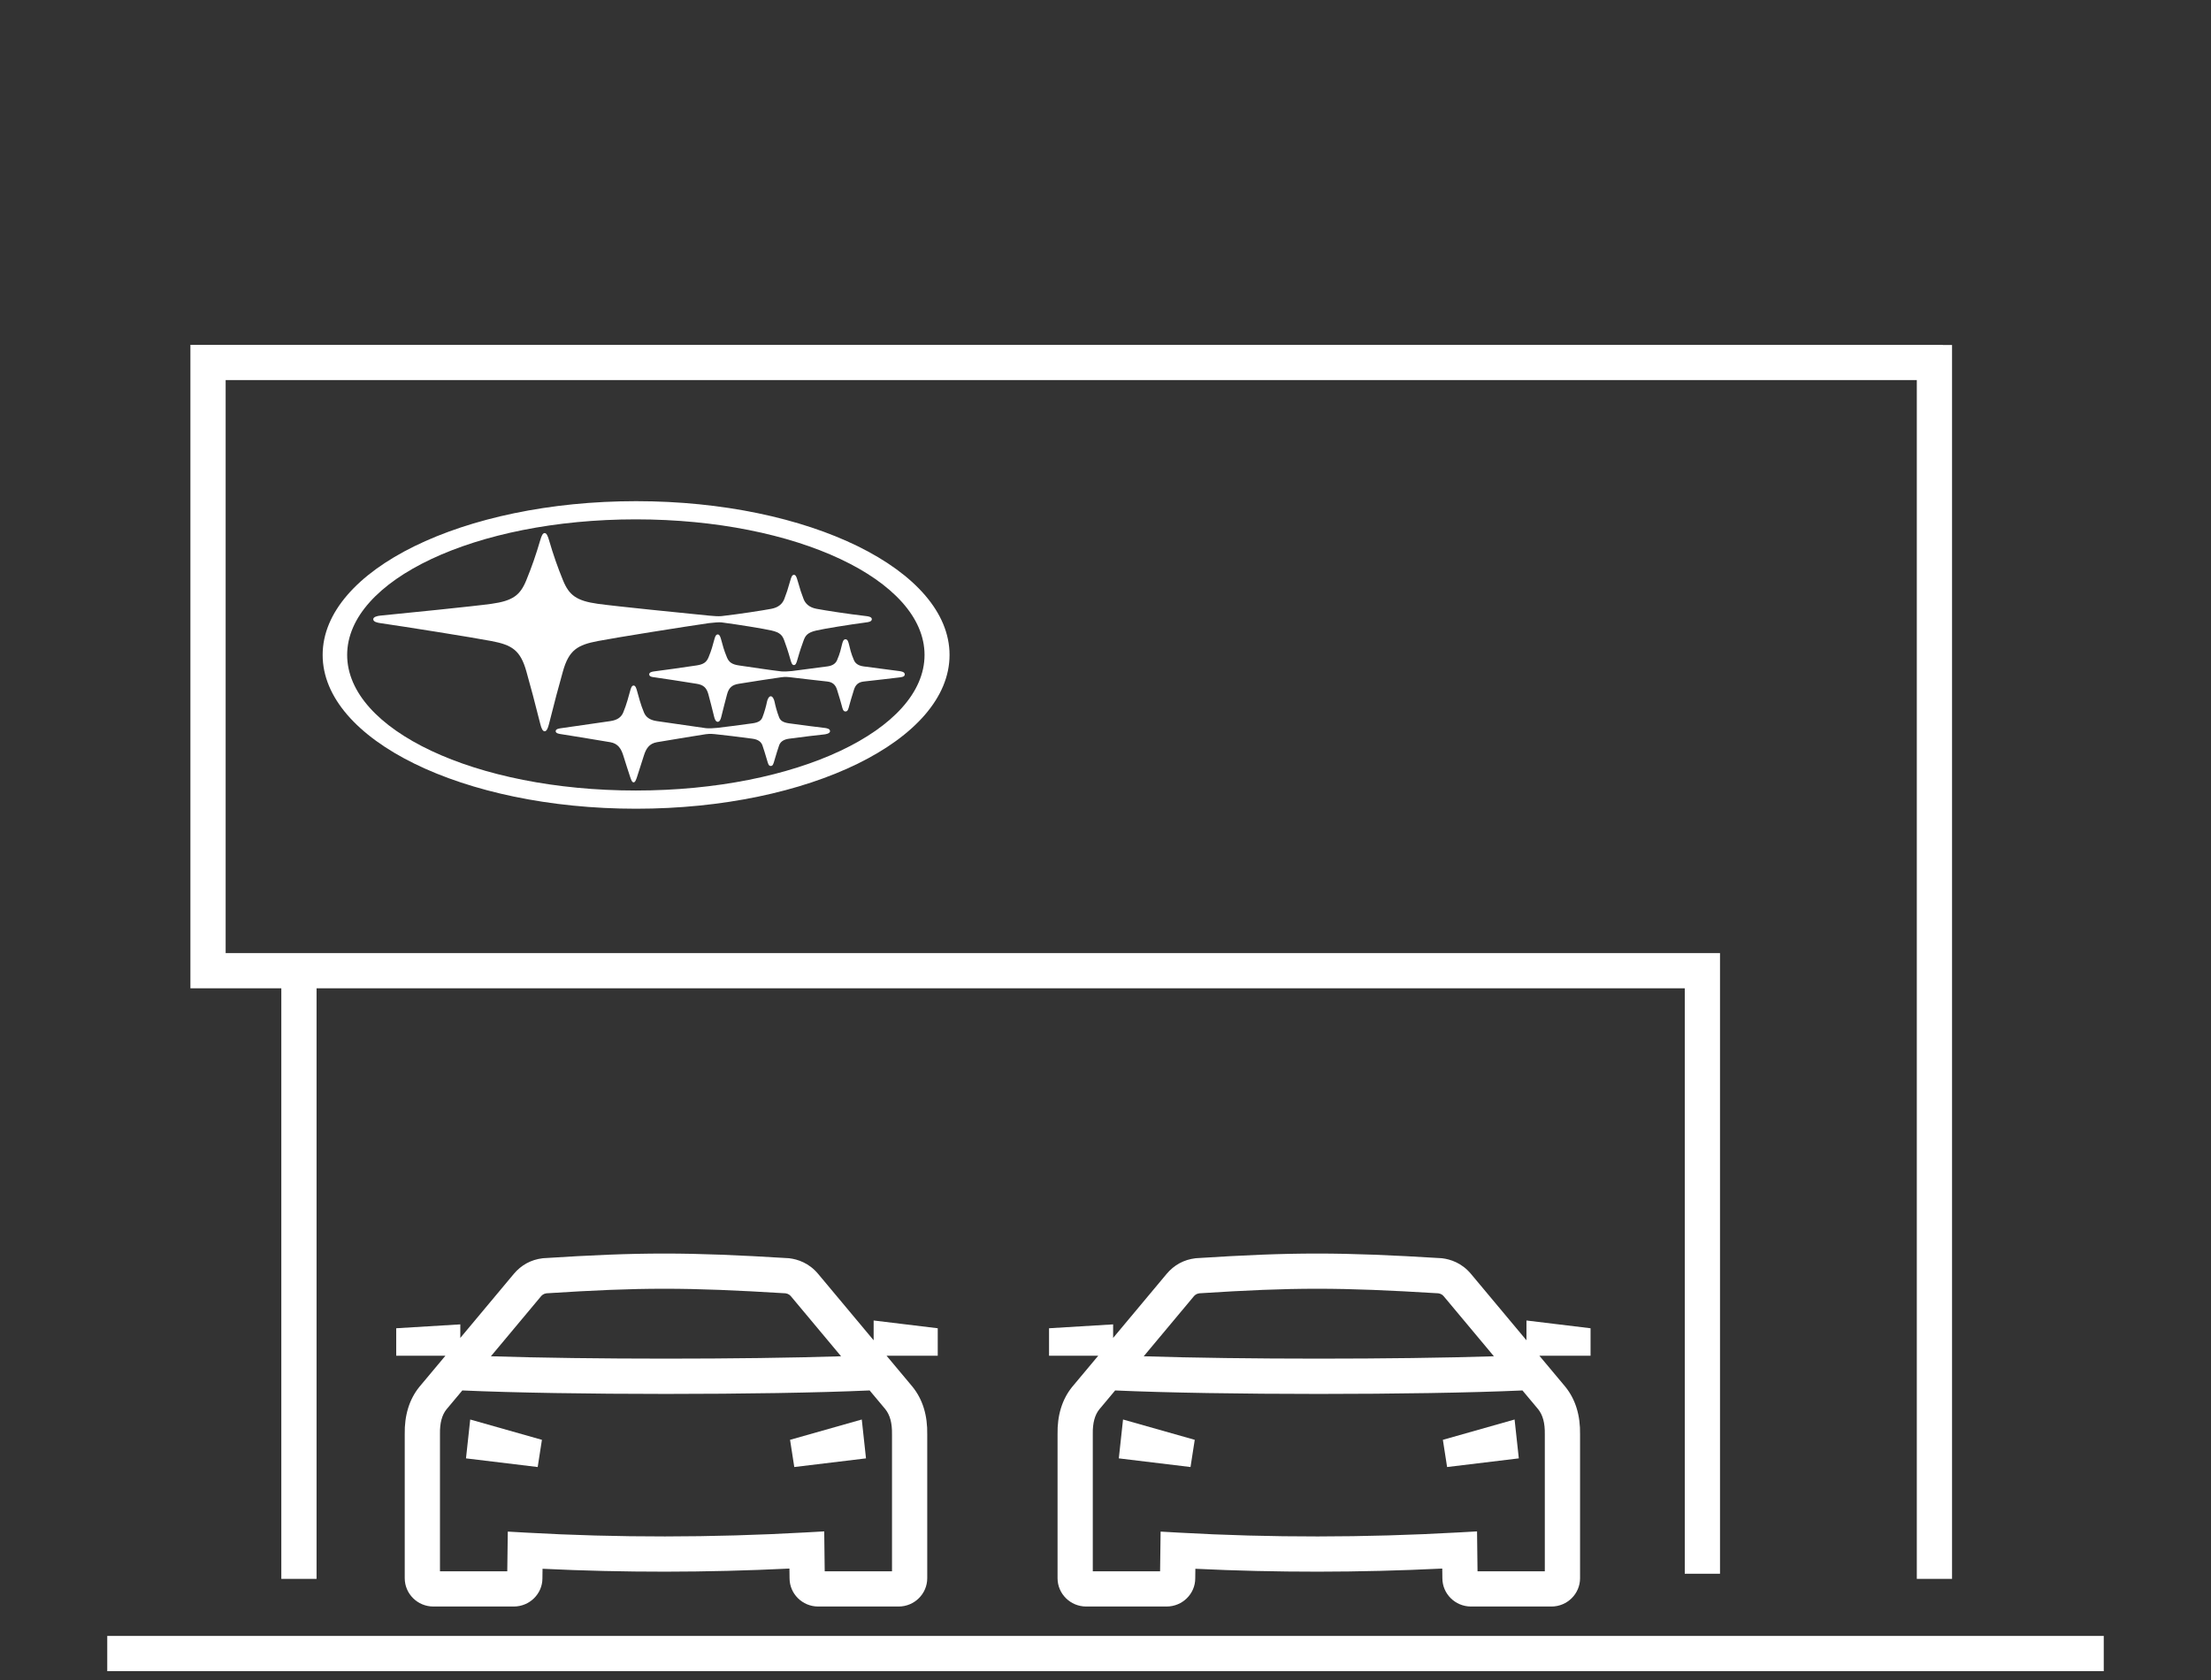
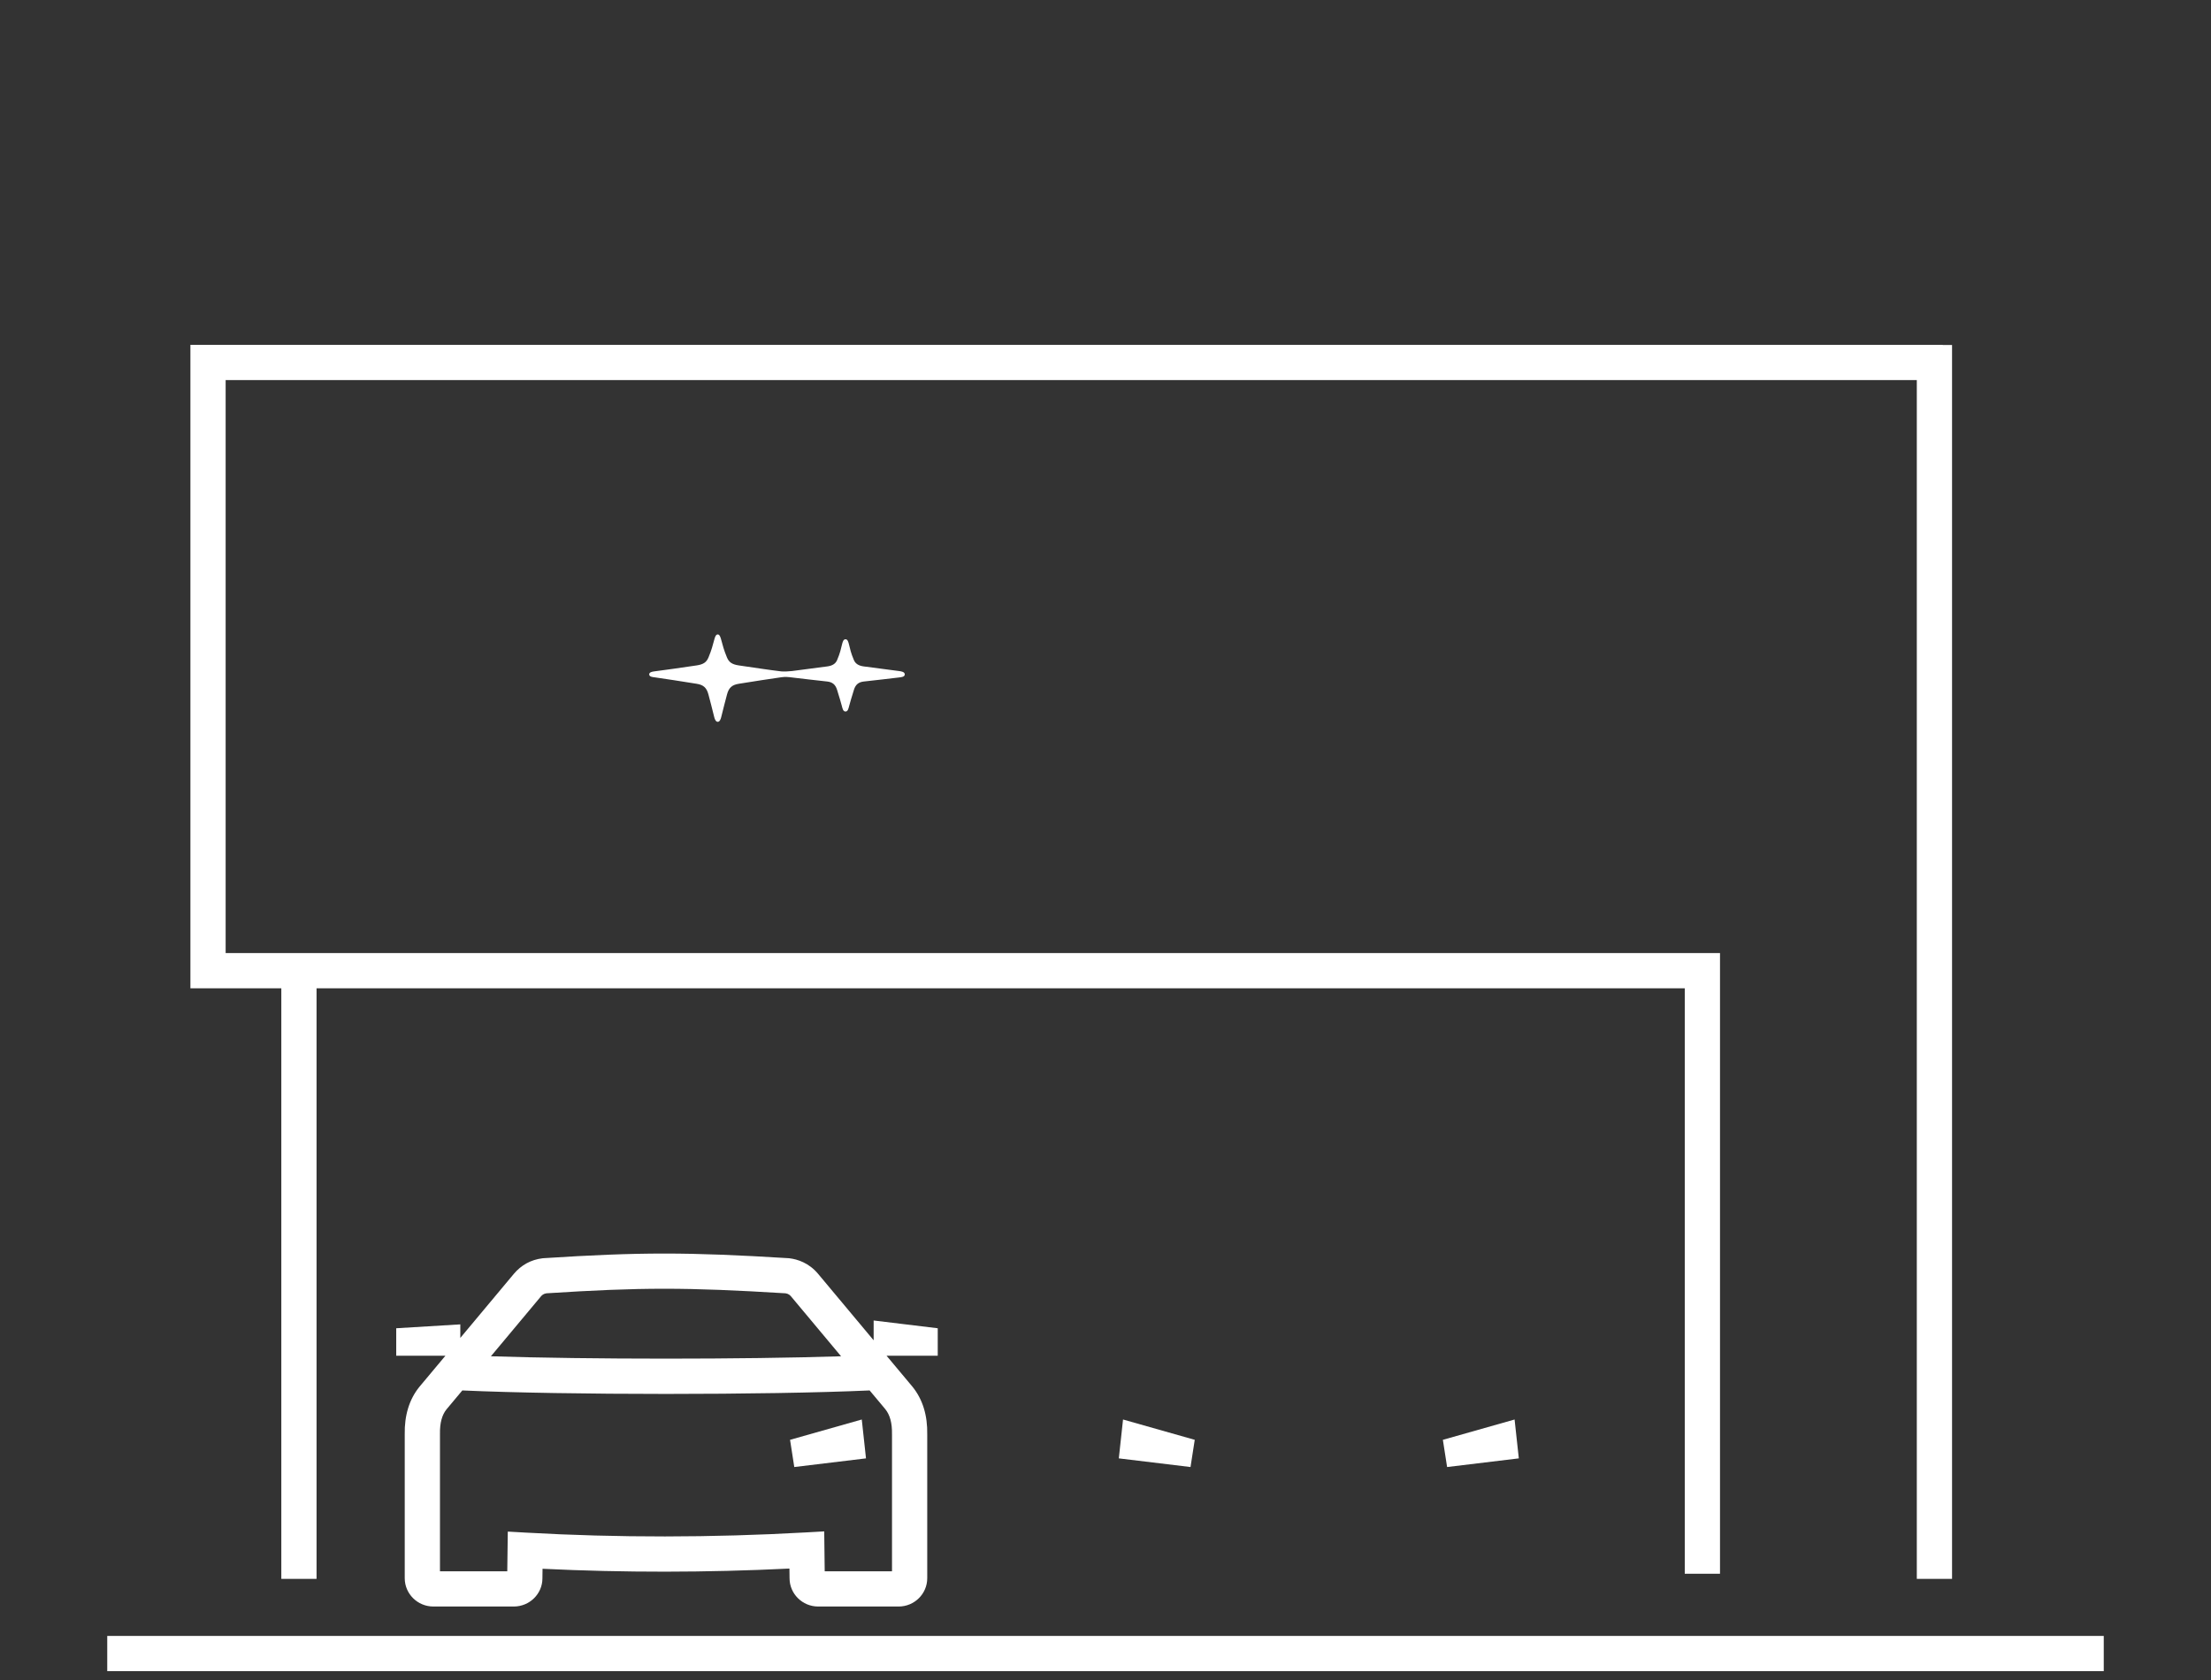
<svg xmlns="http://www.w3.org/2000/svg" id="a" data-name="shop" viewBox="0 0 500 380">
  <rect x="0" y="0" width="500" height="380" fill="#333333" stroke="none" />
  <defs>
    <style>
      .c {
        fill: #fff;
      }
    </style>
  </defs>
  <g id="b" data-name="icon_shop">
    <g>
-       <path class="c" d="M163.139,140.773c-.551-.049-1.697,.039-2.782,.168-5.554,.798-20.895,3.24-25.167,4.059-4.578,.878-6.537,2.011-7.897,6.887-1.096,3.93-1.771,6.41-3.154,11.916-.234,.933-.528,1.606-.973,1.606-.445,0-.739-.673-.973-1.606-1.383-5.506-2.058-7.986-3.154-11.916-1.36-4.876-3.319-6.01-7.897-6.887-4.272-.819-19.613-3.261-25.167-4.059-.619-.089-1.568-.28-1.568-.882,0-.536,.976-.75,1.569-.809,5.661-.562,21.094-2.105,25.166-2.672,4.831-.673,6.499-1.956,7.865-5.301,1.258-3.079,2.165-5.688,3.175-9.117,.274-.929,.539-1.582,.984-1.582s.71,.653,.984,1.582c1.01,3.429,1.917,6.037,3.175,9.117,1.367,3.345,3.035,4.628,7.865,5.301,4.071,.567,19.504,2.11,25.166,2.672,1.071,.099,2.019,.173,2.782,.112,4.1-.468,9.365-1.289,11.306-1.657,1.639-.311,2.511-1.16,2.921-2.23,.488-1.27,.763-2.065,1.351-4.155,.233-.83,.422-1.299,.825-1.299s.592,.469,.825,1.299c.588,2.091,.863,2.885,1.351,4.155,.411,1.069,1.283,1.919,2.921,2.23,1.942,.368,7.206,1.19,11.306,1.657,.348,.04,1.207,.155,1.212,.677,.006,.604-.888,.691-1.213,.734-4.068,.539-9.357,1.4-11.306,1.835-2.055,.458-2.519,1.184-2.922,2.301-.437,1.212-.77,2.11-1.398,4.326-.209,.735-.374,1.196-.777,1.196s-.569-.461-.777-1.196c-.629-2.216-.961-3.114-1.398-4.326-.403-1.117-.867-1.843-2.922-2.301-1.949-.435-7.238-1.296-11.306-1.835Z" />
      <path class="c" d="M176.666,153.191c.951-.139,1.675-.048,2.436,.045,3.199,.401,4.196,.479,7.987,.919,1.205,.14,1.85,.731,2.204,1.862,.6,1.919,.839,2.764,1.068,3.61,.188,.691,.295,1.3,.843,1.3,.548,0,.655-.609,.843-1.3,.23-.846,.468-1.691,1.068-3.61,.354-1.132,.999-1.723,2.204-1.862,3.791-.44,4.788-.518,7.987-.919,.55-.069,1.301-.122,1.301-.699,0-.561-.771-.684-1.3-.753-3.109-.403-4.196-.545-7.987-1.047-1.194-.158-1.877-.652-2.204-1.405-.703-1.619-.913-2.716-1.09-3.44-.191-.782-.357-1.293-.821-1.293-.464,0-.632,.512-.822,1.293-.177,.724-.387,1.821-1.09,3.44-.327,.753-1.01,1.247-2.204,1.405-3.791,.501-4.878,.643-7.987,1.047-.76,.093-1.938,.138-2.435,.077-2.936-.349-5.583-.772-9.571-1.348-1.59-.23-2.262-.756-2.698-1.804-.712-1.713-.95-2.705-1.277-3.905-.154-.564-.339-1.305-.814-1.305-.475,0-.659,.741-.812,1.305-.327,1.2-.565,2.192-1.277,3.905-.436,1.048-1.108,1.574-2.698,1.804-3.989,.576-6.637,.982-9.571,1.348-.493,.061-1.136,.196-1.136,.676,0,.575,.871,.617,1.136,.654,2.948,.41,5.582,.843,9.566,1.469,1.506,.237,2.276,.836,2.693,2.425,.488,1.861,.733,2.753,1.315,5.129,.111,.452,.347,1.056,.792,1.056,.445,0,.669-.604,.78-1.056,.582-2.375,.827-3.267,1.315-5.129,.417-1.589,1.186-2.188,2.693-2.425,3.983-.626,6.618-1.059,9.566-1.469" />
-       <path class="c" d="M143.849,113.36c-39.148,0-70.884,15.573-70.884,34.783s31.736,34.783,70.884,34.783,70.884-15.573,70.884-34.783-31.736-34.783-70.884-34.783Zm-.057,65.448c-36.326,0-65.285-13.73-65.285-30.667s28.96-30.667,65.285-30.667,65.285,13.73,65.285,30.667-28.96,30.667-65.285,30.667Z" />
-       <path class="c" d="M159.605,166.07c1.015-.139,1.779-.048,2.591,.045,2.047,.231,4.227,.464,7.991,.974,1.367,.185,1.986,.798,2.237,1.52,.259,.743,.68,2.077,1.043,3.341,.237,.826,.355,1.306,.838,1.306,.483,0,.603-.48,.84-1.306,.363-1.264,.784-2.598,1.043-3.341,.251-.722,.871-1.335,2.237-1.52,3.764-.509,5.943-.743,7.991-.974,.191-.022,1.293-.159,1.293-.735,0-.561-.766-.677-1.296-.743-2.044-.254-4.232-.501-7.983-1.03-1.379-.195-1.953-.631-2.242-1.363-.438-1.109-.865-2.666-1.009-3.453-.113-.617-.459-1.307-.873-1.305-.415-.002-.76,.688-.873,1.305-.144,.787-.571,2.344-1.009,3.453-.289,.732-.863,1.168-2.242,1.363-3.751,.529-5.939,.776-7.983,1.03-.566,.069-2.029,.156-2.597,.065v-.001c-2.768-.397-5.652-.828-11.037-1.591-1.73-.245-2.518-.983-2.922-1.923-.77-1.793-1.283-3.874-1.555-4.828-.164-.575-.341-1.302-.804-1.302-.463,0-.641,.727-.805,1.302-.272,.954-.785,3.035-1.555,4.828-.404,.939-1.192,1.678-2.922,1.923-5.385,.763-8.269,1.194-11.037,1.591-.476,.068-1.302,.16-1.302,.678,0,.532,.83,.616,1.298,.691,2.772,.44,5.7,.908,11.041,1.808,1.778,.299,2.476,1.506,2.943,2.989,.504,1.603,1.24,3.931,1.572,4.901,.184,.539,.396,1.195,.767,1.195,.371,0,.582-.656,.766-1.195,.332-.97,1.067-3.297,1.572-4.901,.467-1.483,1.165-2.689,2.943-2.989,5.341-.899,8.269-1.368,11.041-1.808Z" />
    </g>
    <g>
      <polygon class="c" points="178.665 325.674 179.62 331.829 195.838 329.869 194.883 321.079 178.665 325.674" />
-       <polygon class="c" points="105.38 329.869 121.596 331.829 122.552 325.674 106.336 321.079 105.38 329.869" />
      <path class="c" d="M212.063,300.44l-14.495-1.757v4.48c-3.611-4.32-7.998-9.569-12.543-15.009-2.096-2.521-4.689-3.318-6.496-3.542l-.246-.023c-22.737-1.395-33.602-1.396-55.359,.001l-.236,.022c-2.609,.323-4.792,1.509-6.497,3.535-4.34,5.198-8.558,10.247-12.095,14.479v-3.065l-14.493,.879v6.211h11.129c-3.143,3.76-5.328,6.373-5.909,7.066-2.264,2.801-3.373,6.424-3.294,10.694v32.566c0,3.531,2.902,6.404,6.468,6.404h18.198c3.567,0,6.47-2.872,6.47-6.352l.028-2.186c18.301,.891,37.045,.874,55.832-.048l.027,2.183c0,3.531,2.903,6.404,6.472,6.404h18.196c3.566,0,6.468-2.872,6.468-6.404v-32.49c.083-4.341-1.025-7.965-3.34-10.825-.577-.688-2.74-3.274-5.864-7.011h11.579v-6.211Zm-89.766-7.173c.251-.299,.577-.624,1.279-.734,21.46-1.374,31.627-1.373,54.068,.001,.664,.106,.995,.404,1.259,.722,4.037,4.832,7.946,9.51,11.299,13.521-21.938,.714-57.255,.714-79.189-0,3.362-4.023,7.271-8.703,11.284-13.509Zm79.422,31.144v31.001h-15.218l-.11-9.027-4.158,.234c-21.302,1.197-42.583,1.214-63.247,.048l-4.155-.234-.117,8.979h-15.219v-31.074c-.045-2.453,.453-4.288,1.476-5.555,.411-.49,1.692-2.021,3.579-4.278,11.667,.526,28.854,.79,46.056,.79,17.196,0,34.387-.264,46.055-.79,1.865,2.23,3.126,3.738,3.533,4.223,1.072,1.325,1.57,3.159,1.523,5.683Z" />
    </g>
    <g>
      <polygon class="c" points="326.294 325.674 327.25 331.829 343.468 329.869 342.512 321.079 326.294 325.674" />
      <polygon class="c" points="253.01 329.869 269.226 331.829 270.181 325.674 253.966 321.079 253.01 329.869" />
-       <path class="c" d="M359.693,300.44l-14.495-1.757v4.48c-3.611-4.32-7.998-9.569-12.543-15.009-2.096-2.521-4.689-3.318-6.496-3.542l-.246-.023c-22.737-1.395-33.602-1.396-55.359,.001l-.236,.022c-2.609,.323-4.792,1.509-6.497,3.535-4.34,5.198-8.558,10.247-12.095,14.479v-3.065l-14.493,.879v6.211h11.129c-3.143,3.76-5.328,6.373-5.909,7.066-2.264,2.801-3.373,6.424-3.294,10.694v32.566c0,3.531,2.902,6.404,6.468,6.404h18.198c3.567,0,6.47-2.872,6.47-6.352l.028-2.186c18.301,.891,37.045,.874,55.832-.048l.027,2.183c0,3.531,2.903,6.404,6.472,6.404h18.196c3.566,0,6.468-2.872,6.468-6.404v-32.49c.083-4.341-1.025-7.965-3.34-10.825-.577-.688-2.74-3.274-5.864-7.011h11.579v-6.211Zm-89.766-7.173c.251-.299,.577-.624,1.279-.734,21.46-1.374,31.627-1.373,54.068,.001,.664,.106,.995,.404,1.259,.722,4.037,4.832,7.946,9.51,11.299,13.521-21.938,.714-57.255,.714-79.189-0,3.362-4.023,7.271-8.703,11.284-13.509Zm79.422,62.146h-15.218l-.11-9.027-4.158,.234c-21.302,1.197-42.583,1.214-63.247,.048l-4.155-.234-.117,8.979h-15.219v-31.074c-.045-2.453,.453-4.288,1.476-5.555,.411-.49,1.692-2.021,3.579-4.278,11.667,.526,28.854,.79,46.056,.79,17.196,0,34.387-.264,46.055-.79,1.865,2.23,3.126,3.738,3.533,4.223,1.072,1.325,1.57,3.159,1.523,5.683v31.001Z" />
    </g>
    <rect class="c" x="24.254" y="370.032" width="451.492" height="7.968" />
    <polygon class="c" points="439.312 78.033 439.312 78 43.06 78 43.06 223.543 63.619 223.543 63.619 357.125 71.587 357.125 71.587 223.543 380.997 223.543 380.997 355.965 388.965 355.965 388.965 215.574 51.028 215.574 51.028 85.969 433.472 85.969 433.472 357.125 441.44 357.125 441.44 78.033 439.312 78.033" />
  </g>
</svg>